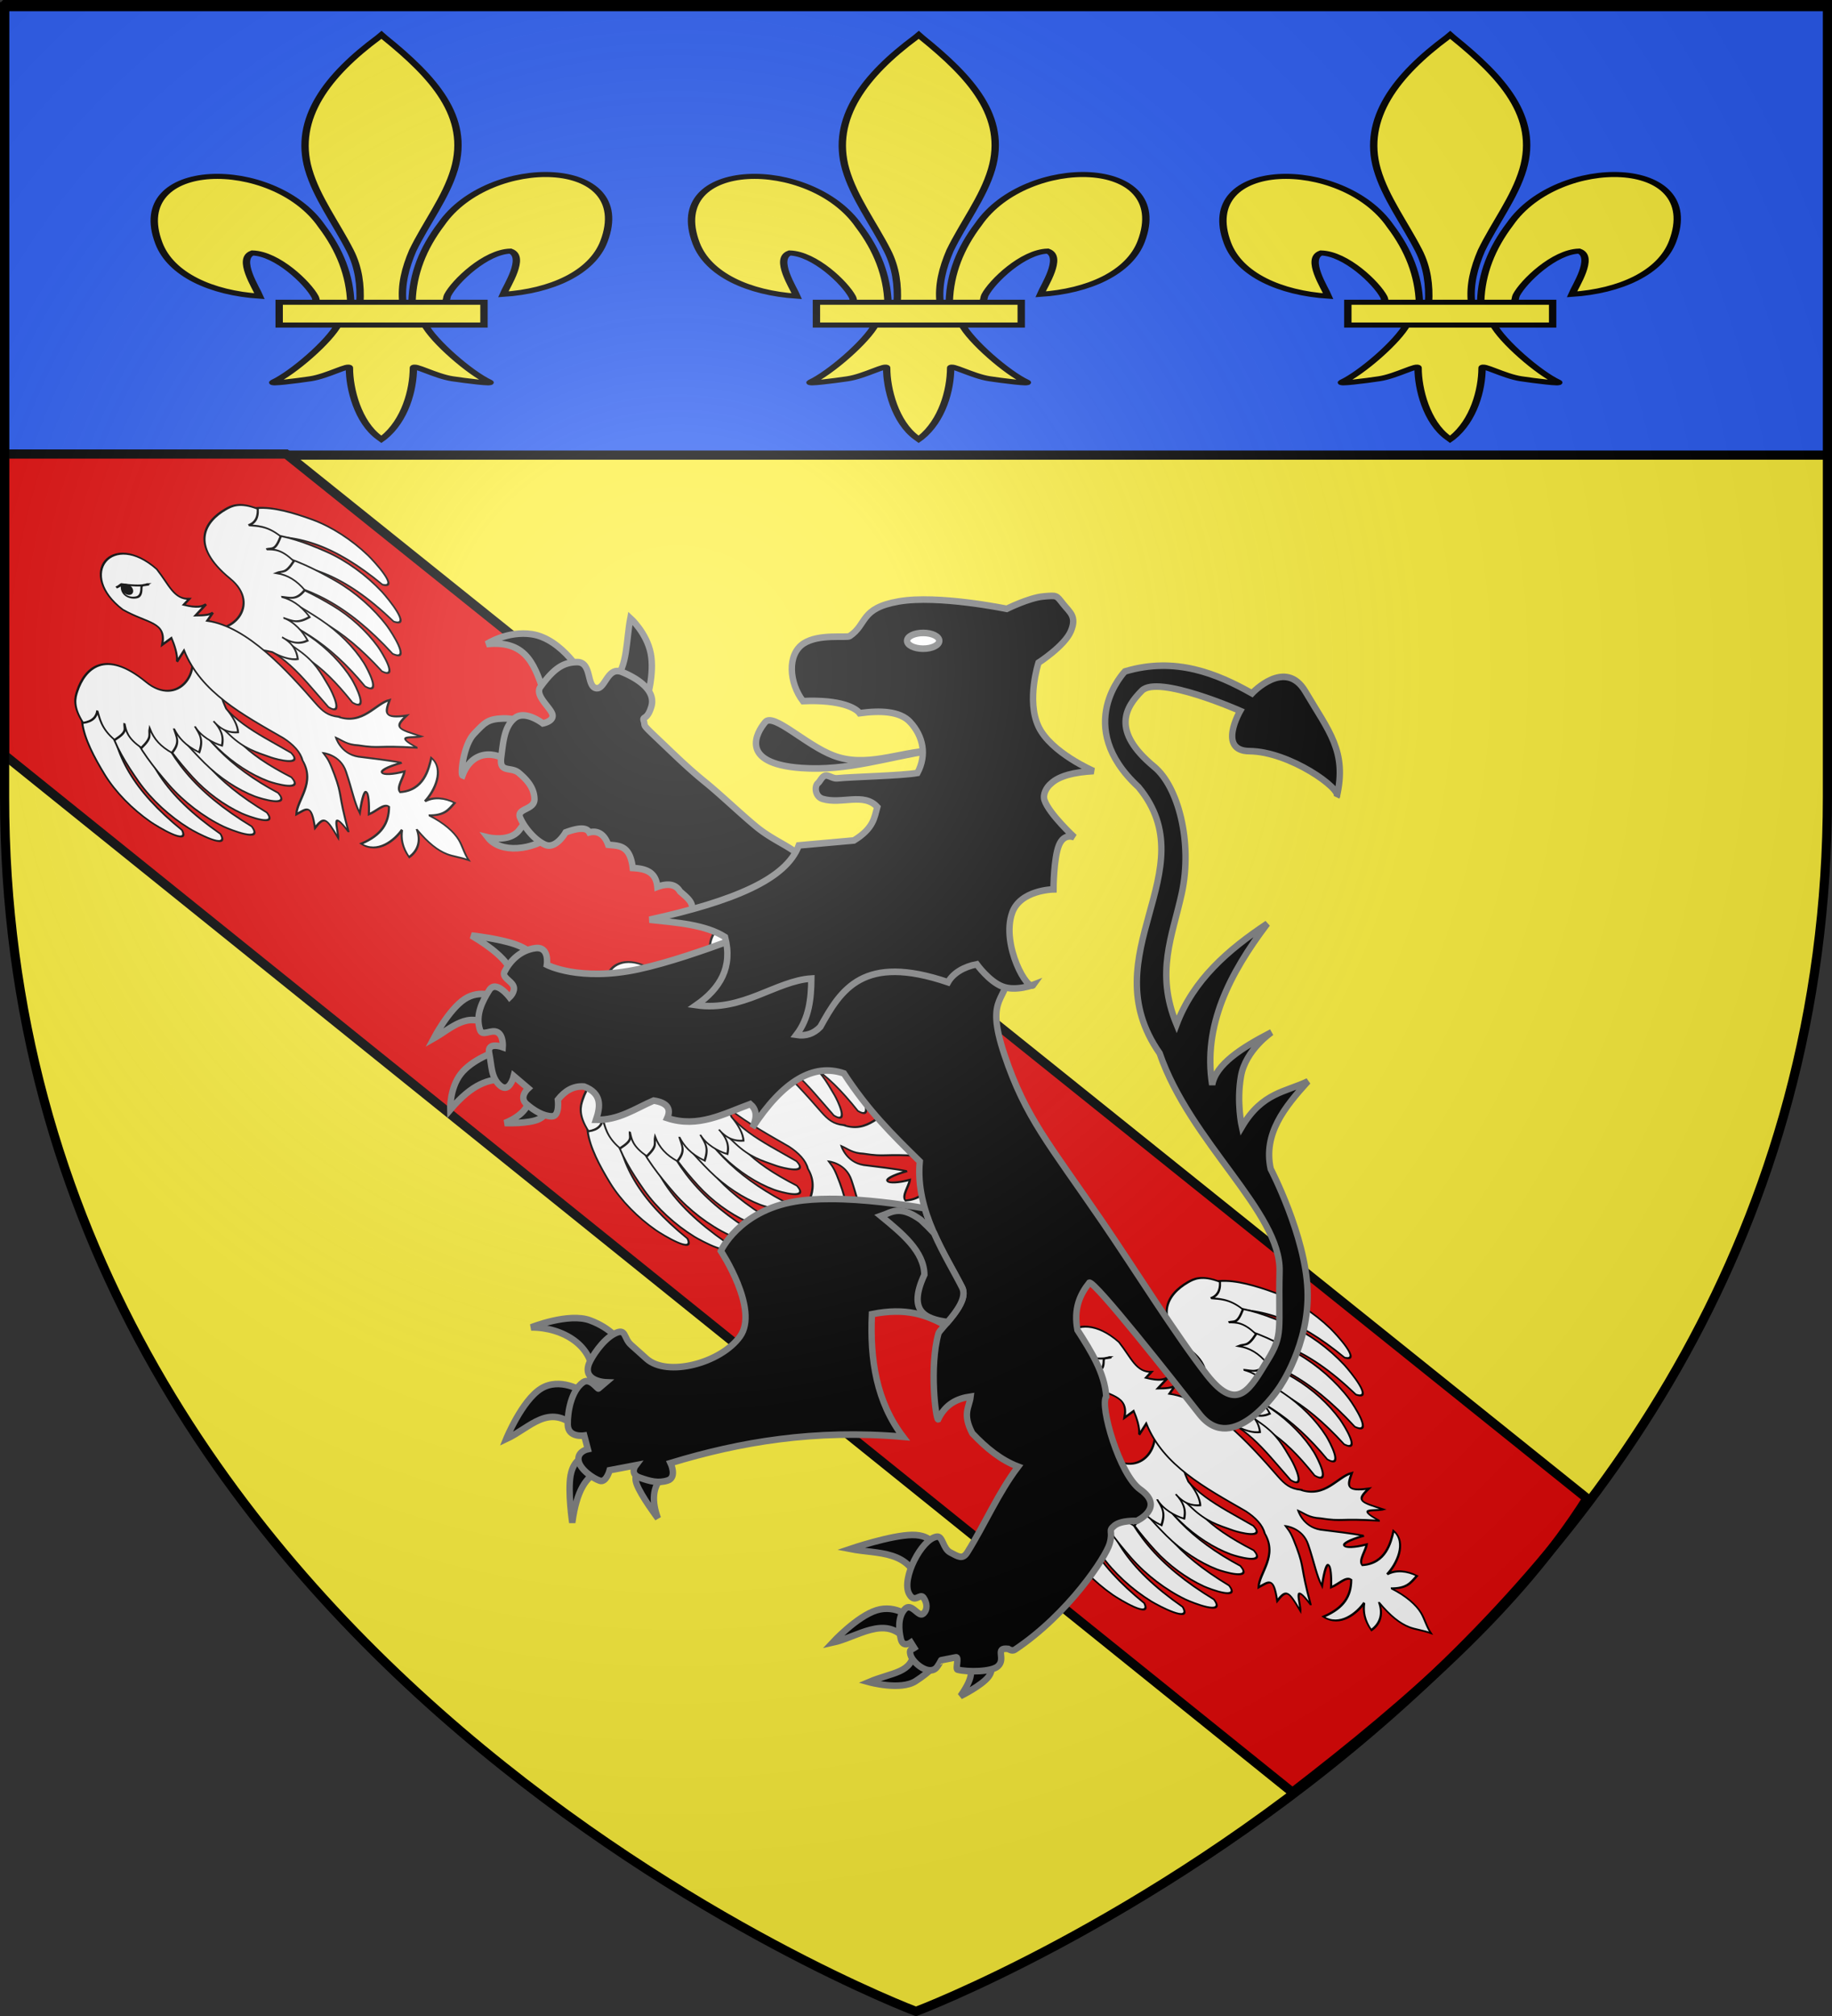
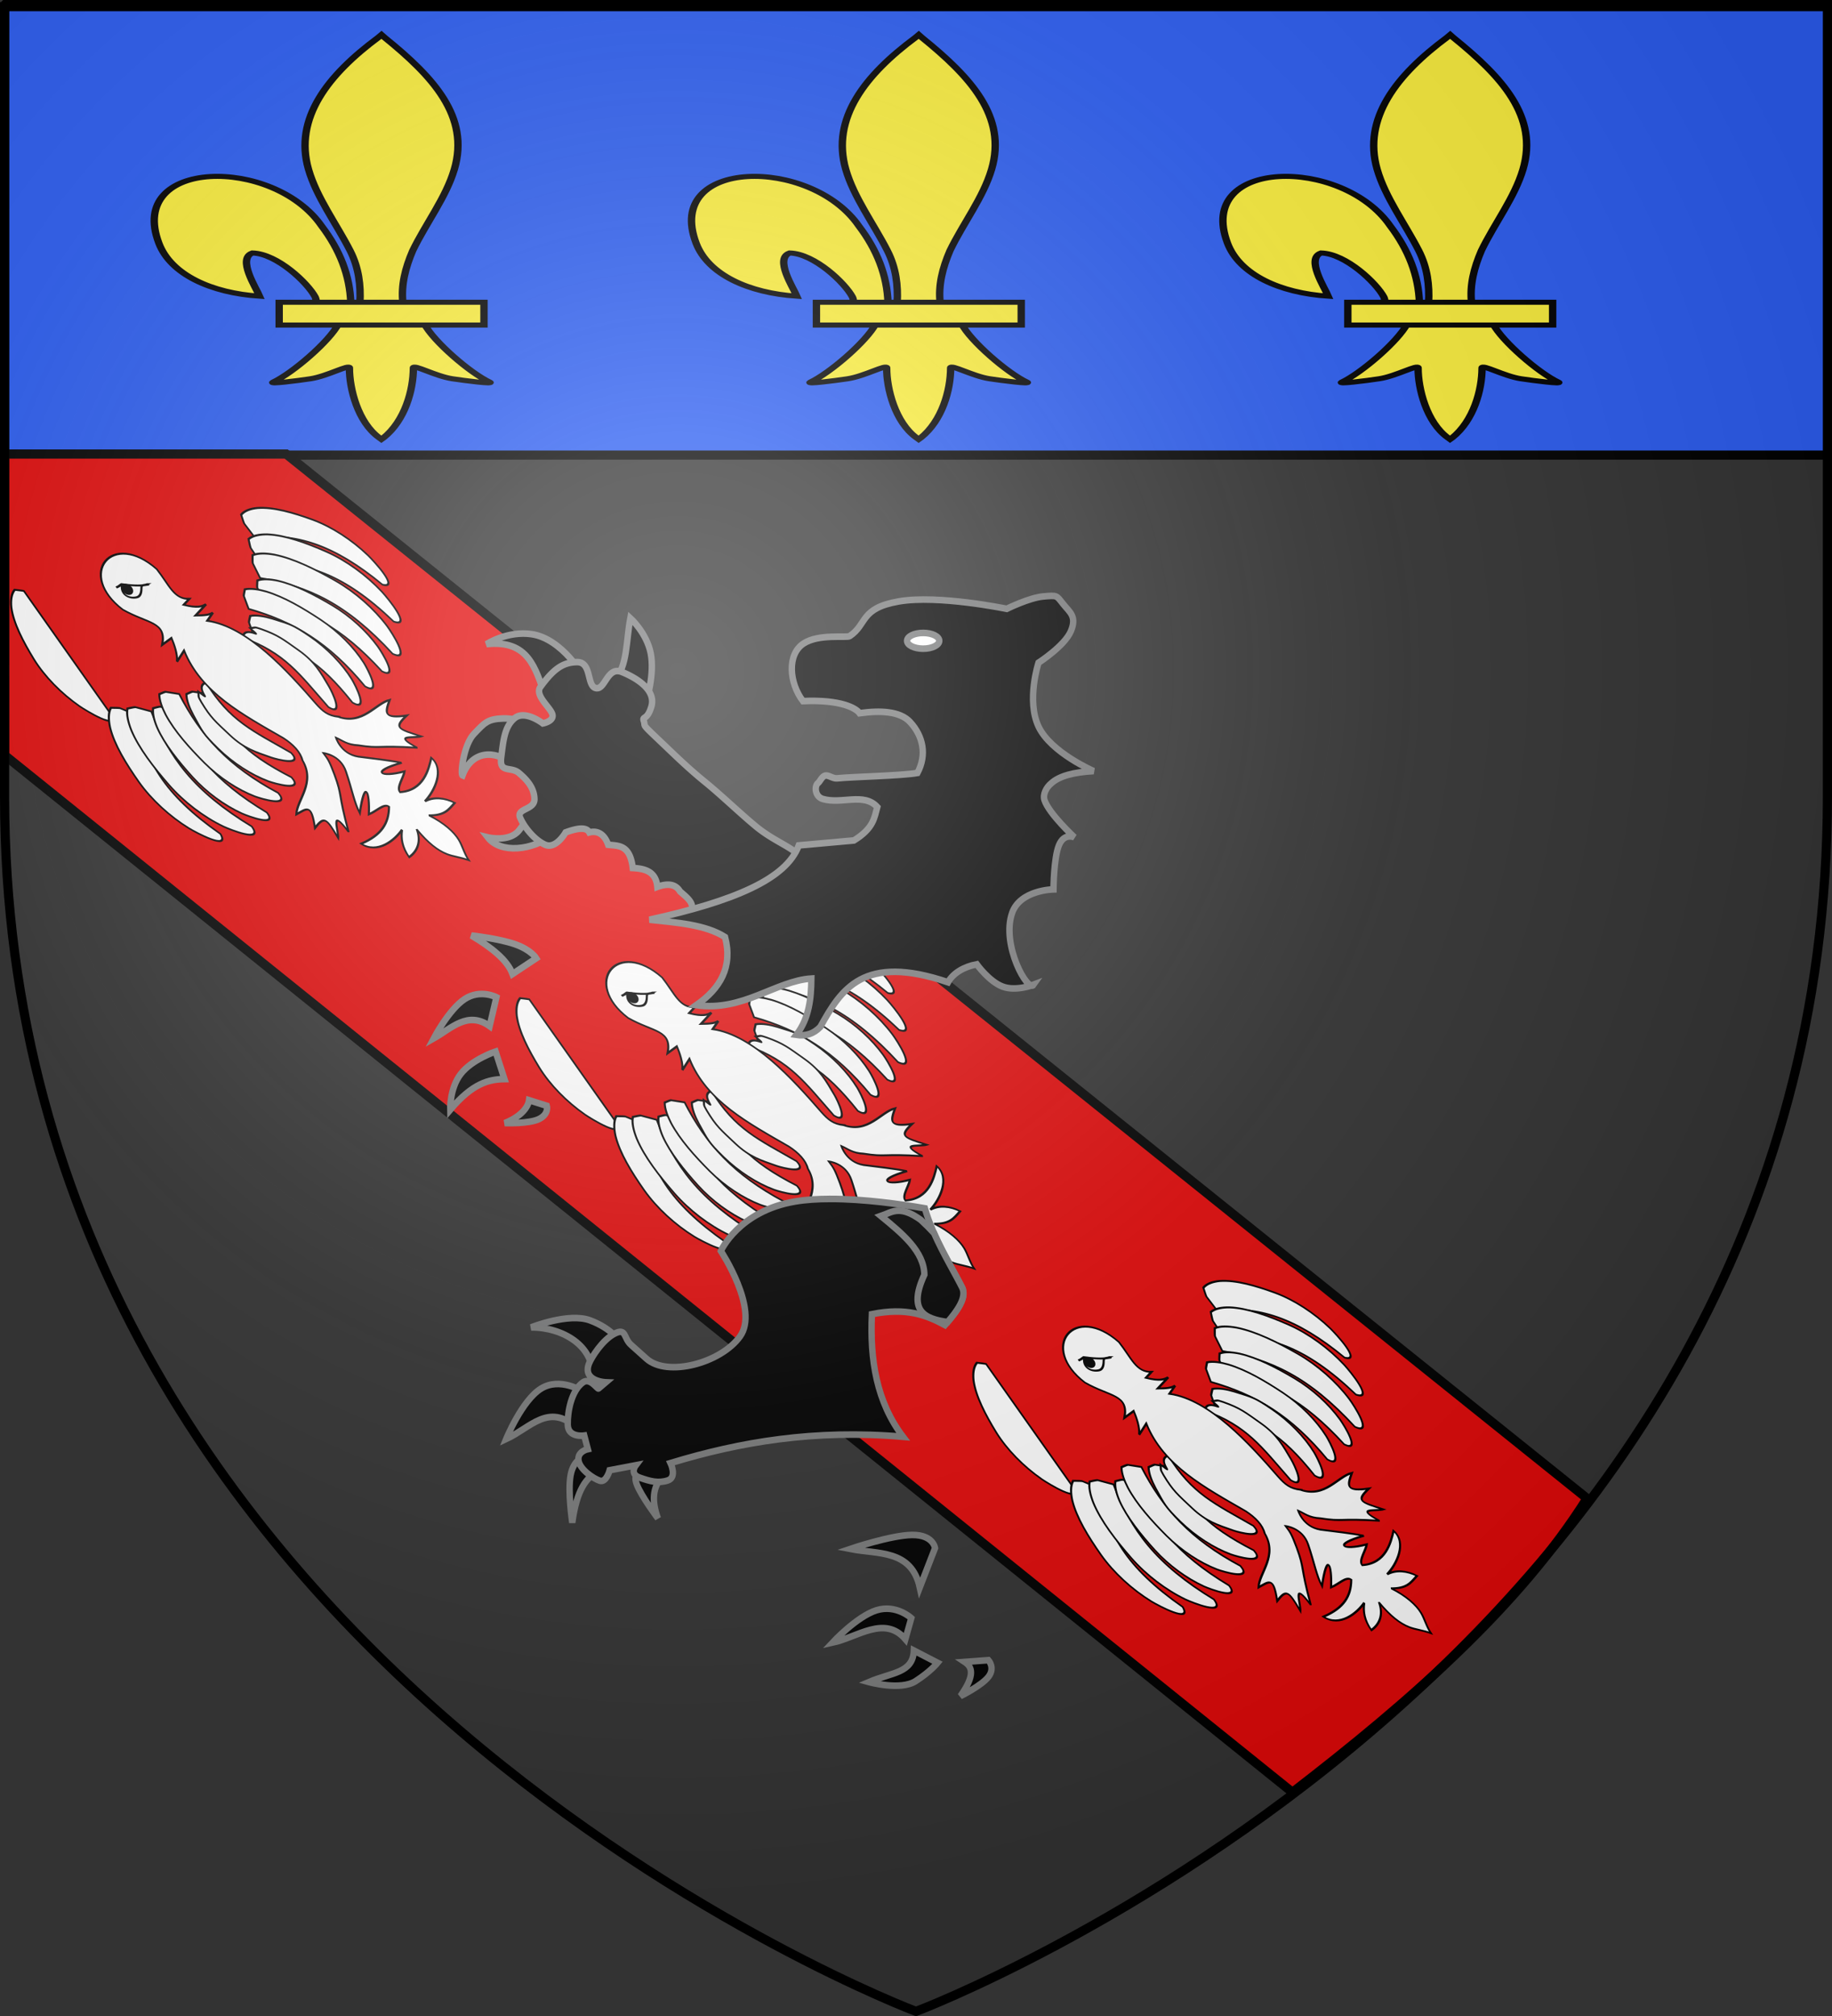
<svg xmlns="http://www.w3.org/2000/svg" xmlns:xlink="http://www.w3.org/1999/xlink" width="600" height="660" version="1.0">
  <rect width="100%" height="100%" fill="#333333" stroke="none" />
  <desc>Flag of Canton of Valais (Wallis)</desc>
  <defs>
    <radialGradient xlink:href="#b" id="h" cx="221.445" cy="226.331" r="300" fx="221.445" fy="226.331" gradientTransform="matrix(1.353 0 0 1.349 -77.63 -85.747)" gradientUnits="userSpaceOnUse" />
    <linearGradient id="b">
      <stop offset="0" style="stop-color:white;stop-opacity:.314" />
      <stop offset=".19" style="stop-color:white;stop-opacity:.251" />
      <stop offset=".6" style="stop-color:#6b6b6b;stop-opacity:.125" />
      <stop offset="1" style="stop-color:black;stop-opacity:.125" />
    </linearGradient>
  </defs>
  <g style="display:inline">
-     <path d="M300 658.5s298.5-112.32 298.5-397.772V2.176H1.5v258.552C1.5 546.18 300 658.5 300 658.5" style="fill:#fcef3c;fill-opacity:1;fill-rule:evenodd;stroke:none;stroke-width:1px;stroke-linecap:butt;stroke-linejoin:miter;stroke-opacity:1" />
    <path d="M1.5 1.01h597.98v147.98H1.5z" style="opacity:1;fill:#2b5df2;fill-opacity:1;fill-rule:nonzero;stroke:#000;stroke-width:3;stroke-linecap:round;stroke-linejoin:bevel;stroke-miterlimit:4;stroke-dasharray:none;stroke-dashoffset:0;stroke-opacity:1" />
    <g style="opacity:1;display:inline">
      <path d="M598.5 100.781 176.717 440.32c-39.105-30.092-74.445-61.26-96.494-96.225L506.28 2.188H598.5z" style="fill:#e20909;fill-opacity:1;fill-rule:evenodd;stroke:#000;stroke-width:3;stroke-linecap:butt;stroke-linejoin:miter;stroke-miterlimit:4;stroke-dasharray:none;stroke-opacity:1" transform="matrix(-1 0 0 1 600 146.45)" />
      <path d="M0 0h600v660H0z" style="fill:none;fill-opacity:1;fill-rule:nonzero;stroke:none;stroke-width:7.56;stroke-linecap:round;stroke-linejoin:round;stroke-miterlimit:4;stroke-dasharray:none;stroke-opacity:1" transform="matrix(-1 0 0 1 600 146.45)" />
    </g>
    <g id="d">
      <g style="fill:#fff">
        <g style="fill:#fff">
          <g style="fill:#fff">
-             <path d="M91.85 190.43C37.3 225.095 8.244 270.896 8.841 349.467c-13.964 20.468-23.847-26.481-25.184-36.935-3.258-27.749 1.55-57.16 13.999-81.208 12.712-24.222 27.886-47.94 48.338-62.348 8.902-5.966 19.082-10.391 28.97-10.36 2.983 3.325 6.341 6.289 9.099 9.83z" style="fill:#fff;fill-opacity:1;fill-rule:evenodd;stroke:#000;stroke-width:2.952;stroke-linecap:butt;stroke-linejoin:miter;stroke-miterlimit:4;stroke-dasharray:none;stroke-opacity:1" transform="matrix(.111 -.136 .204 .167 -12.644 214.635)" />
+             <path d="M91.85 190.43c-13.964 20.468-23.847-26.481-25.184-36.935-3.258-27.749 1.55-57.16 13.999-81.208 12.712-24.222 27.886-47.94 48.338-62.348 8.902-5.966 19.082-10.391 28.97-10.36 2.983 3.325 6.341 6.289 9.099 9.83z" style="fill:#fff;fill-opacity:1;fill-rule:evenodd;stroke:#000;stroke-width:2.952;stroke-linecap:butt;stroke-linejoin:miter;stroke-miterlimit:4;stroke-dasharray:none;stroke-opacity:1" transform="matrix(.111 -.136 .204 .167 -12.644 214.635)" />
            <path d="M121.33 215.249c-54.95 43.703-82.61 87.966-72.525 174.118-12.717 22.843-26.766-24.002-29.003-34.547-5.64-28.03-3.1-58.834 7.76-85.147 11.118-26.529 24.815-52.865 44.72-70.353 8.69-7.3 18.822-13.187 29.021-14.464 3.35 3.014 7.056 5.61 10.19 8.877z" style="fill:#fff;fill-opacity:1;fill-rule:evenodd;stroke:#000;stroke-width:2.952;stroke-linecap:butt;stroke-linejoin:miter;stroke-miterlimit:4;stroke-dasharray:none;stroke-opacity:1" transform="matrix(.111 -.136 .204 .167 -12.644 214.635)" />
            <path d="M143.87 226.634C98.562 279.91 78.745 329.944 96.56 413.55c-9.372 25.245-29.826-17.461-33.516-27.284-9.504-26.178-11.308-56.921-4.257-85.146 7.275-28.494 17.127-57.382 34.357-79.006 7.569-9.112 16.763-17.167 26.667-20.722 3.734 2.196 7.762 3.9 11.319 6.393z" style="fill:#fff;fill-opacity:1;fill-rule:evenodd;stroke:#000;stroke-width:2.952;stroke-linecap:butt;stroke-linejoin:miter;stroke-miterlimit:4;stroke-dasharray:none;stroke-opacity:1" transform="matrix(.111 -.136 .204 .167 -12.644 214.635)" />
            <path d="M172.852 247.633c-37.942 49.848-55.007 92.97-38.34 169.548-7.861 23.008-27.22-14.595-30.76-23.28-9.137-23.16-11.452-50.7-5.746-76.299 5.901-25.848 14.112-52.144 29.121-72.186 6.603-8.457 14.69-16.023 23.518-19.575 3.408 1.836 7.069 3.22 10.324 5.329z" style="fill:#fff;fill-opacity:1;fill-rule:evenodd;stroke:#000;stroke-width:2.952;stroke-linecap:butt;stroke-linejoin:miter;stroke-miterlimit:4;stroke-dasharray:none;stroke-opacity:1" transform="matrix(.111 -.136 .204 .167 -12.644 214.635)" />
            <path d="M201.964 239.756c-35.02 53.864-46.218 104.41-25.754 172.948-6.148 23.786-28.243-11.257-32.418-19.462-10.829-21.914-15.171-48.989-11.365-75.092 3.982-26.373 10.237-53.466 23.738-75.157 5.965-9.183 13.478-17.66 22.027-22.238 3.537 1.418 7.293 2.357 10.697 4.064z" style="fill:#fff;fill-opacity:1;fill-rule:evenodd;stroke:#000;stroke-width:2.952;stroke-linecap:butt;stroke-linejoin:miter;stroke-miterlimit:4;stroke-dasharray:none;stroke-opacity:1" transform="matrix(.111 -.136 .204 .167 -12.644 214.635)" />
            <path d="M234.29 265.264c-32.168 54.584-41.038 81.828-19.833 148.037-5.811 23.912-28.412-10.602-32.704-18.706-11.144-21.652-15.873-48.61-12.437-74.783 3.609-26.448 6.009-28.276 19.206-50.262 5.836-9.315 13.231-17.959 21.718-22.73 3.558 1.336 7.328 2.19 10.758 3.817z" style="fill:#fff;fill-opacity:1;fill-rule:evenodd;stroke:#000;stroke-width:2.952;stroke-linecap:butt;stroke-linejoin:miter;stroke-miterlimit:4;stroke-dasharray:none;stroke-opacity:1" transform="matrix(.111 -.136 .204 .167 -12.644 214.635)" />
            <path d="M250.364 256.724c-27.893 53.15-14.364 82.74-.984 137.02-4.722 22.732-26.03-8.01-30.113-15.297-10.613-19.488-19.235-32.873-16.721-57.56 2.664-24.955 2.326-31.848 13.796-53.273 5.082-9.094 4.178-6.174 11.77-11.199.746 26.274.676-9.342 22.252.31z" style="fill:#fff;fill-opacity:1;fill-rule:evenodd;stroke:#000;stroke-width:2.952;stroke-linecap:butt;stroke-linejoin:miter;stroke-miterlimit:4;stroke-dasharray:none;stroke-opacity:1" transform="matrix(.111 -.136 .204 .167 -12.644 214.635)" />
-             <path d="M281.668 209.961c-17.57 35.806-101.635 38.975-101.562-11.634.098-67.19-54.322-68.99-93.997-59.083-12.095 3.02-27.977 7.349-39.27 30.797 13.745 8.253 24.907 7.968 34.409 4.021-7.585 7.77-21.529 17.544-21.733 39.711 28.438 6.107 25.531.85 35.49-3.717-8.17 6.845-18.22 13.976-15.16 35.704 29.466 2.187 25.61-3.175 37.673-7.38-10.933 12.809-13.1 25.27-8.966 40.642 25.503-.016 27.378-7.625 37.308-17.233-7.37 11.243-11.198 23.95-4.37 43.025 24.225-6.105 25.567-12.605 32.37-24.558-7.302 13.198-3.008 30.166 4.069 41.187 15.68-5.053 22.725-13.6 25.417-27.28-4.032 15.553 2.652 25.21 12.904 32.254 9.759-5.385 16.975-17.798 19.992-29.85 9.805-12.592 13.397-19.492 37.207-19.382 3.366-10.749-15.331-16.772 25.496-10.004-3.334-16.364-9.009-43.575-17.277-57.22z" style="fill:#fff;fill-opacity:1;fill-rule:evenodd;stroke:#000;stroke-width:2.952;stroke-linecap:butt;stroke-linejoin:miter;stroke-miterlimit:4;stroke-dasharray:none;stroke-opacity:1" transform="matrix(.111 -.136 .204 .167 -12.644 214.635)" />
          </g>
          <g style="fill:#fff">
            <path d="M516.995 190.43c54.552 34.665 83.607 80.466 83.01 159.037 13.963 20.468 23.846-26.481 25.183-36.935 3.259-27.749-1.55-57.16-13.998-81.208-12.712-24.222-27.886-47.94-48.338-62.348-8.903-5.966-19.082-10.391-28.97-10.36-2.984 3.325-6.342 6.289-9.099 9.83z" style="fill:#fff;fill-opacity:1;fill-rule:evenodd;stroke:#000;stroke-width:2.952;stroke-linecap:butt;stroke-linejoin:miter;stroke-miterlimit:4;stroke-dasharray:none;stroke-opacity:1" transform="matrix(.111 -.136 .204 .167 -12.644 214.635)" />
            <path d="M487.516 215.249c54.95 43.703 82.61 87.966 72.525 174.118 12.717 22.843 26.765-24.002 29.003-34.547 5.64-28.03 3.1-58.834-7.76-85.147-11.118-26.529-24.816-52.865-44.72-70.353-8.69-7.3-18.823-13.187-29.022-14.464-3.35 3.014-7.055 5.61-10.19 8.877z" style="fill:#fff;fill-opacity:1;fill-rule:evenodd;stroke:#000;stroke-width:2.952;stroke-linecap:butt;stroke-linejoin:miter;stroke-miterlimit:4;stroke-dasharray:none;stroke-opacity:1" transform="matrix(.111 -.136 .204 .167 -12.644 214.635)" />
            <path d="M464.975 226.634c45.309 53.276 65.126 103.31 47.31 186.915 9.373 25.245 29.827-17.461 33.517-27.284 9.504-26.178 11.308-56.921 4.257-85.146-7.275-28.494-17.128-57.382-34.357-79.006-7.57-9.112-16.763-17.167-26.668-20.722-3.734 2.196-7.761 3.9-11.318 6.393z" style="fill:#fff;fill-opacity:1;fill-rule:evenodd;stroke:#000;stroke-width:2.952;stroke-linecap:butt;stroke-linejoin:miter;stroke-miterlimit:4;stroke-dasharray:none;stroke-opacity:1" transform="matrix(.111 -.136 .204 .167 -12.644 214.635)" />
            <path d="M435.993 247.633c37.942 49.848 55.008 92.97 38.34 169.548 7.862 23.008 27.22-14.595 30.76-23.28 9.138-23.16 11.453-50.7 5.747-76.299-5.902-25.848-14.113-52.144-29.122-72.186-6.602-8.457-14.69-16.023-23.517-19.575-3.408 1.836-7.07 3.22-10.324 5.329z" style="fill:#fff;fill-opacity:1;fill-rule:evenodd;stroke:#000;stroke-width:2.952;stroke-linecap:butt;stroke-linejoin:miter;stroke-miterlimit:4;stroke-dasharray:none;stroke-opacity:1" transform="matrix(.111 -.136 .204 .167 -12.644 214.635)" />
            <path d="M406.881 239.756c35.02 53.864 46.219 104.41 25.755 172.948 6.148 23.786 28.243-11.257 32.417-19.462 10.83-21.914 15.172-48.989 11.366-75.092-3.982-26.373-10.237-53.466-23.738-75.157-5.965-9.183-13.479-17.66-22.028-22.238-3.536 1.418-7.292 2.357-10.697 4.064z" style="fill:#fff;fill-opacity:1;fill-rule:evenodd;stroke:#000;stroke-width:2.952;stroke-linecap:butt;stroke-linejoin:miter;stroke-miterlimit:4;stroke-dasharray:none;stroke-opacity:1" transform="matrix(.111 -.136 .204 .167 -12.644 214.635)" />
            <path d="M374.556 265.264c32.167 54.584 41.038 81.828 19.832 148.037 5.812 23.912 28.412-10.602 32.704-18.706 11.144-21.652 15.873-48.61 12.437-74.783-3.608-26.448-6.008-28.276-19.205-50.262-5.837-9.315-13.232-17.959-21.718-22.73-3.558 1.336-7.329 2.19-10.758 3.817z" style="fill:#fff;fill-opacity:1;fill-rule:evenodd;stroke:#000;stroke-width:2.952;stroke-linecap:butt;stroke-linejoin:miter;stroke-miterlimit:4;stroke-dasharray:none;stroke-opacity:1" transform="matrix(.111 -.136 .204 .167 -12.644 214.635)" />
            <path d="M358.481 256.724c27.894 53.15 14.365 82.74.985 137.02 4.722 22.732 26.03-8.01 30.112-15.297 10.614-19.488 19.236-32.873 16.722-57.56-2.665-24.955-2.327-31.848-13.796-53.273-5.082-9.094-4.178-6.174-11.77-11.199-.746 26.274-.676-9.342-22.253.31z" style="fill:#fff;fill-opacity:1;fill-rule:evenodd;stroke:#000;stroke-width:2.952;stroke-linecap:butt;stroke-linejoin:miter;stroke-miterlimit:4;stroke-dasharray:none;stroke-opacity:1" transform="matrix(.111 -.136 .204 .167 -12.644 214.635)" />
-             <path d="M327.177 209.961c17.571 35.806 101.636 38.975 101.562-11.634-.097-67.19 54.323-68.99 93.998-59.083 12.095 3.02 27.977 7.349 39.27 30.797-13.745 8.253-24.907 7.968-34.41 4.021 7.586 7.77 21.53 17.544 21.733 39.711-28.437 6.107-25.53.85-35.49-3.717 8.17 6.845 18.22 13.976 15.16 35.704-29.465 2.187-25.609-3.175-37.672-7.38 10.932 12.809 13.1 25.27 8.966 40.642-25.504-.016-27.378-7.625-37.308-17.233 7.37 11.243 11.198 23.95 4.37 43.025-24.225-6.105-25.568-12.605-32.37-24.558 7.302 13.198 3.008 30.166-4.07 41.187-15.679-5.053-22.725-13.6-25.416-27.28 4.032 15.553-2.653 25.21-12.904 32.254-9.76-5.385-16.976-17.798-19.993-29.85-9.805-12.592-13.396-19.492-37.206-19.382-3.367-10.749 15.33-16.772-25.496-10.004 3.334-16.364 9.008-43.575 17.276-57.22z" style="fill:#fff;fill-opacity:1;fill-rule:evenodd;stroke:#000;stroke-width:2.952;stroke-linecap:butt;stroke-linejoin:miter;stroke-miterlimit:4;stroke-dasharray:none;stroke-opacity:1" transform="matrix(.111 -.136 .204 .167 -12.644 214.635)" />
          </g>
        </g>
        <path d="M356.705 410.249c16.877 30.842 63.128 25.738 85.413 36.72-23.841 5.646-35.116 8.626-2.47 28.576-33.167-2.716-29.717 1.91-12.862 30.245-11.606-5.155-31.622-30.086-20.99 5.303-44.917-41.715-43.72-33.244-66.042-58.52-12.805-11.555-11.605-18.588-15.427-27.651 0 0-17.665 16.884-1.561 35.896 14.355 15.401 31.597 32.965 42.851 46.977-49.094-22.984-48.338-9.465-9.1 9.586-10.098 4.01-32.901 4.69-35.292 11.898 30.402 21.499 66.696 9.836 86.724 3.188-.976 22.921-45.764 29.393-70.406 28.031 16.917 4.693 28.21 15.811 33.08 29.864-17.798-.468-30.123.369-48.665-14.97 6.928 20.503 5.73 37.324-.12 48.168-4.443 8.235-13.494 16.154-17.489 25.42-5.454-10.312-12.963-17.779-16.642-25.24-6.083-12.337-6.514-27.371-.233-49.207-11.68 13.817-30.164 18.2-49.158 14.594 6.15-14.73 17.956-23.184 31.133-28.33-23.153 1.25-64.107-3.953-68.553-28.33 36.87 12.938 62.775 10.437 86.578-2.33-.81-7.677-21.646-8.457-34.998-13.357 35.766-17.826 45.574-31.536-9.024-9.7 8.966-13.841 24.93-25.906 44.022-46.262 17.344-18.55-.333-35.896-.333-35.896-3.748 10.65-5.825 13.403-18.34 27.978-22.021 24.877-21.03 16.659-65.751 58.193 14.664-38.835-10.842-9.809-20.99-5.303 15.178-27.496 15.205-30.412-12.862-30.245 31.507-22.958 18.467-22.768-2.47-28.577 22.285-10.98 68.536-5.877 85.412-36.72 9.608-8.513 11.731-21.266 9.466-35.266-14.216-57.56-31.84-115.299 8.887-164.595l-24.632 1.868c11.795-5.02 22.305-16.899 27.864-23.844l-20.72-3.626c38.894-14.323 13.369-29.465 4.083-65.599-3.92-72.916 102.72-73.228 98.507.953-8.224 24.843-23.322 40.083-4.47 54.61l-15.173-.623c10.805 15.227 18.897 18.906 27.251 21.024l-28.578-1.245c9.409 7.496 17.155 13.066 24.666 14.43l-18.508.953c39.054 43.092 22.467 116.296 8.824 169.567-3.074 12.647-3.082 20.81 7.098 31.394z" style="fill:#fff;fill-opacity:1;fill-rule:evenodd;stroke:#000;stroke-width:2.952;stroke-linecap:butt;stroke-linejoin:miter;stroke-miterlimit:4;stroke-dasharray:none;stroke-opacity:1" transform="matrix(.111 -.136 .204 .167 -12.644 214.635)" />
      </g>
      <g style="fill:#fff;fill-opacity:1;stroke:#000;stroke-width:3.559;stroke-miterlimit:4;stroke-dasharray:none;stroke-opacity:1">
        <path d="M1983.598 123.094c6.517 2.107 9.034 2.213 15.55 4.32 16.742 17.043 27.173 23.595 36.933 28.595 1.307 1-1.387-2.001-.081-1.002-5.09-1.203-9.428-6.395-13.976-4.124-8.101 4.046-17.504 8.195-25.97 4.092-13.633-6.607-20.154-20.568 1.095-27.756 5.048-1.708-7.034-1.417-13.55-4.125z" style="fill:#fff;fill-opacity:1;fill-rule:evenodd;stroke:#000;stroke-width:3.559;stroke-linecap:butt;stroke-linejoin:miter;stroke-miterlimit:4;stroke-dasharray:none;stroke-opacity:1" transform="matrix(.089 -.108 .175 .143 -160.023 388.966)" />
        <path d="M1828.77 89.513a12.186 9.93 0 1 1 .428.15" style="opacity:1;fill:#000;fill-opacity:1;fill-rule:evenodd;stroke:#000;stroke-width:4.626;stroke-linecap:round;stroke-linejoin:round;stroke-miterlimit:4;stroke-dasharray:none;stroke-dashoffset:0;stroke-opacity:1" transform="matrix(.068 -.083 .135 .11 -93.868 336.32)" />
      </g>
    </g>
    <use xlink:href="#d" id="e" width="600" height="660" x="0" y="0" transform="translate(165.526 133.694)" />
    <use xlink:href="#e" width="600" height="660" transform="translate(149.61 119.37)" />
    <g id="f" style="stroke:#000;stroke-width:11.44;stroke-miterlimit:4;stroke-dasharray:none;stroke-opacity:1">
-       <path d="M407.03 608.7c1.424-61.957 16.75-119.54 45.289-174.11 74.714-157.185 302.92-153.431 252.615 38.812-18.537 70.84-81.509 112.474-156.319 119.615 5.4-18.665 35.1-84.652 11.125-97.562-38.339 1.449-85.945 67.706-97.393 99.301-1.653 4.536-1.19 9.778-3.036 14.24" style="opacity:1;fill:#fcef3c;fill-opacity:1;fill-rule:evenodd;stroke:#000;stroke-width:11.44;stroke-linecap:butt;stroke-linejoin:miter;stroke-miterlimit:4;stroke-dasharray:none;stroke-opacity:1;display:inline" transform="matrix(.211 0 0 .145 225.022 10.373)" />
      <g style="opacity:1;stroke:#000;stroke-width:11.44;stroke-miterlimit:4;stroke-dasharray:none;stroke-opacity:1;display:inline">
        <g style="fill:#fcef3c;fill-opacity:1;stroke:#000;stroke-width:11.44;stroke-miterlimit:4;stroke-dasharray:none;stroke-opacity:1">
          <path d="M350.523 657.372c-1.425-61.956-16.751-119.54-45.29-174.108-74.714-157.186-302.92-153.432-252.615 38.81 18.537 70.84 81.509 112.475 156.319 119.616-5.4-18.665-35.1-84.652-11.124-97.562 38.338 1.449 85.944 67.705 97.392 99.301 1.653 4.536 1.19 9.778 3.036 14.24" style="fill:#fcef3c;fill-opacity:1;fill-rule:evenodd;stroke:#000;stroke-width:11.44;stroke-linecap:butt;stroke-linejoin:miter;stroke-miterlimit:4;stroke-dasharray:none;stroke-opacity:1" transform="matrix(.211 0 0 .145 216.886 3.921)" />
          <path d="M393.626 57.12c-78.714 84.85-131.565 182.962-108.781 298.031 12.57 63.484 43.041 122.28 64.53 183.438 13.437 38.37 16.873 78.452 15.282 118.781h66.781c-3.196-40.626 3.807-79.998 15.282-118.781 20.474-61.538 51.625-119.906 64.53-183.438 24.129-118.779-32.506-208.36-108.437-297.656l-4.64-5.918z" style="fill:#fcef3c;fill-opacity:1;fill-rule:nonzero;stroke:#000;stroke-width:11.44;stroke-linecap:butt;stroke-linejoin:miter;stroke-miterlimit:4;stroke-dasharray:none;stroke-opacity:1" transform="matrix(.211 0 0 .145 216.886 3.921)" />
          <path d="M331.345 704.401c-13.962 39.13-70.889 110.792-101.125 131.22-7.843 5.297 37.486-3.052 57.78-7.5 26.62-5.835 61.218-34.198 60.407-24.188-.075 45.838 12.811 122.324 46.406 157.468l3.182 3.388 3.287-3.388c33.578-39.17 46.238-108.042 46.406-157.468-.81-10.01 33.788 18.353 60.407 24.187 20.295 4.449 65.623 12.798 57.78 7.5-30.236-20.427-87.131-92.089-101.093-131.219z" style="fill:#fcef3c;fill-opacity:1;fill-rule:evenodd;stroke:#000;stroke-width:11.44;stroke-linecap:butt;stroke-linejoin:miter;stroke-miterlimit:4;stroke-dasharray:none;stroke-opacity:1" transform="matrix(.211 0 0 .145 216.886 3.921)" />
          <path d="M239.352 655.379H557.24v51.503H239.352z" style="fill:#fcef3c;fill-opacity:1;stroke:#000;stroke-width:11.44;stroke-miterlimit:4;stroke-dasharray:none;stroke-opacity:1" transform="matrix(.211 0 0 .145 216.886 3.921)" />
        </g>
      </g>
    </g>
    <use xlink:href="#f" id="g" width="600" height="660" x="0" y="0" style="stroke:#000;stroke-width:2;stroke-miterlimit:4;stroke-dasharray:none;stroke-opacity:1" transform="translate(-175.957)" />
    <use xlink:href="#g" width="600" height="660" style="stroke:#000;stroke-width:2;stroke-miterlimit:4;stroke-dasharray:none;stroke-opacity:1" transform="translate(350)" />
  </g>
  <path d="M68.795 141.53c-10.94 8.272-27.314 9.7-33.79 1.54 0 0 10.999 2.583 15.973-3.389 6.75-8.104 6.996-11.932 7.987-10.167zM47.906 106.715c-9.58-7.505-21.132-6.647-25.803 5.546-1.237-.466.523-15.272 5.837-20.643 5.464-5.523 6.911-7.471 15.051-7.702s18.431 4.621 18.431 4.621zM64.494 72.824C59.47 59.04 56.002 44.605 34.39 46.944c0 0 10.787-6.829 23.346-4.93 15.519 2.347 26.933 21.25 26.11 21.567zM100.127 64.505c6.546-6.271 5.848-19.808 7.986-30.501 0 0 8.371 7.317 10.445 17.561s-2.15 23.416-2.15 23.416z" style="fill:#000;fill-opacity:1;fill-rule:evenodd;stroke:#7a7b7c;stroke-width:3.284;stroke-linecap:butt;stroke-linejoin:miter;stroke-miterlimit:4;stroke-dasharray:none;stroke-opacity:1;display:inline" transform="matrix(.639 0 0 .658 137.364 179.992)" />
  <path d="m148.968 186.204-10.751-5.314c3.899-4.166-.552-7.493-4.608-10.86-2.408-4.002-6.816-4.041-11.673-2.312-.7-7.643-6.228-9.06-12.594-9.397-1.418-11.657-7.226-10.99-12.594-11.553-2.164-5.954-6.08-7.077-9.676-6.162-1.184-2.152-4.418-2.762-12.134 0 0 0-4.915 8.472-10.444 6.162-5.53-2.311-10.905-8.935-12.902-13.557s7.526-3.697 7.373-9.243c-.154-5.545-3.84-9.55-7.987-12.94s-10.137.308-9.062-7.702 1.575-15.328 6.912-19.564 14.437 2.618 14.437 2.618 5.952-1.078 4.858-4.583-9.235-9.435-6.086-13.594c6.297-8.32 11.058-12.247 18.737-12.324 7.68-.077 4.839 11.938 9.677 12.94s5.72-11.015 13.362-8.01c7.641 3.003 17.6 9.009 15.052 17.253-2.165 7.004-4.728 4.57-3.886 7.069 1.176 3.49-2.097.405 10.336 11.879 5.283 4.875 12.57 11.809 20.91 18.374 8.338 6.566 17.908 15.562 26.142 22.174 8.233 6.613 16.053 9.3 21.508 13.723a4340 4340 0 0 1 8.85 7.194z" style="fill:#000;fill-opacity:1;fill-rule:evenodd;stroke:#7a7b7c;stroke-width:3.284;stroke-linecap:butt;stroke-linejoin:miter;stroke-miterlimit:4;stroke-dasharray:none;stroke-opacity:1;display:inline" transform="matrix(.639 0 0 .658 137.364 179.992)" />
  <path d="M88.77 412.373c1.19-16.25-15.396-25.574-31.495-25.49 0 0 19.223-7.461 30.192-3.485 10.969 3.975 14.987 10.239 14.987 10.239zM80.516 436.773c-14.286-12.527-23.703.116-36.057 5.664 0 0 8.037-19.117 17.811-25.053 9.775-5.937 21.287 1.307 21.287 1.307zM91.376 458.777c-5.771 2.696-10.713 8.721-13.032 25.271 0 0-2.39-15.359-.869-23.528 1.52-8.17 6.95-9.15 6.95-9.15zM124.392 461.391c-4.915 5.025-5.364 11.969-2.172 20.479 0 0-8.688-11.22-10.86-16.993-2.172-5.774 2.172-6.1 2.172-6.1z" style="fill:#000;fill-opacity:1;fill-rule:evenodd;stroke:#7a7b7c;stroke-width:3.284;stroke-linecap:butt;stroke-linejoin:miter;stroke-miterlimit:4;stroke-dasharray:none;stroke-opacity:1;display:inline" transform="matrix(.639 0 0 .658 137.364 179.992)" />
  <path d="M210.573 322.977c-6.393.001-12.552.374-17.995 1.27-29.029 4.775-38.076 24.636-38.076 24.636s19.801 29.111 9.818 42.513c-9.983 13.403-37.337 20.277-47.928 11.083l-7.971-6.93c-3.897-3.383-2.307-8.606-8.45-5.525-6.144 3.08-11.822 11.758-13.069 14.926-3.468 8.81 8.621 9.264 8.621 9.264l-3.695 3.054c-.349.788-4.244-5.61-7.97-3.054-5.92 4.06-7.988 14.479-7.835 21.103s8.45 5.387 8.45 5.387l1.848 6.76s-5.404 1.09-4.79 5.558c.615 4.467 7.573 9.078 10.913 10.157 3.34 1.078 5.063-5.216 5.063-5.216l13.377-2.47s-3.392 4.293 1.984 6.141c5.375 1.849 9.56 2.948 14.437 1.407s1.402-8.647 1.402-8.647c35.532-10.503 73.87-16.885 119.189-13.073-13.607-17.334-17.063-38.351-15.976-61.008 17.764-3.481 28.06.514 37.46 5.422 4.533-5.036 11.69-13.098 8.792-18.666-5.613-10.787-14.578-24.24-19.123-39.426-11.898-1.999-31.08-4.67-48.476-4.666z" style="fill:#000;fill-opacity:1;fill-rule:evenodd;stroke:#7a7b7c;stroke-width:3.284;stroke-linecap:butt;stroke-linejoin:miter;stroke-miterlimit:4;stroke-dasharray:none;stroke-opacity:1;display:inline" transform="matrix(.639 0 0 .658 137.364 179.992)" />
  <path d="M47.718 211.072c-2.68-7.061-10.9-13.267-21.07-19.172 0 0 14.065 1.525 22.373 4.357s10.86 6.972 10.86 6.972zM35.988 236.997c-11.185-7.768-19.603 1.122-28.671 6.1 0 0 7.83-14.435 15.867-19.555s16.28-.924 16.28-.924zM43.59 263.358c-7.884.075-16.277 1.989-27.802 15.25 0 0-.38-10.62 5.43-17.865s17.811-11.11 17.811-11.11zM56.186 273.841c-.615 4.285-5.375 8.723-12.446 11.39 0 0 12.557.464 17.662-2.048s3.91-6.536 3.91-6.536zM279.479 553.327c3.832 2.466 5.475 6.469-2.172 16.993 0 0 10.752-5.12 14.336-9.585 3.583-4.467 0-8.28 0-8.28zM253.414 547.663c-.484 11.304-11.112 10.767-23.024 15.686 0 0 16.182 4.357 23.893-.436 7.71-4.793 11.295-9.15 11.295-9.15zM249.07 541.999c-10.655-12.048-24.61-.927-37.36 1.743 0 0 12.49-13.072 22.59-16.122s17.81 3.922 17.81 3.922zM256.455 516.291c-4.302-19.049-21.541-16.47-35.622-19.171 0 0 20.852-6.863 31.712-6.972s11.73 6.536 11.73 6.536z" style="fill:#000;fill-opacity:1;fill-rule:evenodd;stroke:#7a7b7c;stroke-width:3.284;stroke-linecap:butt;stroke-linejoin:miter;stroke-miterlimit:4;stroke-dasharray:none;stroke-opacity:1;display:inline" transform="matrix(.639 0 0 .658 137.364 179.992)" />
-   <path d="M376.679 108.024c12.106 9.713 19.773 37.4 14.06 62.861-4.809 21.426-13.664 39.374-2.656 65.24 8.624-22.215 26.369-37.111 46.483-50.107-19.316 24.832-33.081 50.724-28.237 80.172 1.79-10.11 14.851-18.335 30.409-26.143 0 0-13.25 8.714-15.64 21.786-2.389 13.071.435 25.271.435 25.271 10.424-17.158 22.393-17.271 33.885-22.657-12.039 12.9-23.004 26.107-19.115 43.572 0 0 17.811 33.114 18.897 60.346 1.086 27.233-14.553 48.583-14.553 48.583s-23.492 34.604-40.835 13.071c-13.637-16.931-53.695-66.36-56.474-65.357-4.86 5.949-8.125 12.964-6.082 23.529 7.056 10.649 13.949 21.328 14.77 33.114-3.514 4.308 6.774 38.924 17.377 46.186 13.139 8.999-1.738 15.686-1.738 15.686s-8.036-.436-11.512 2.396c-3.475 2.832-.452 2.292-2.389 8.933-1.906 6.535-20.955 34.823-48.533 52.725-1.521.988-3.434-.387-3.434-.387-7.382-.831-.875 4.825-5.328 8.666-3.255 2.81-15.487 2.976-20.698 1.647-1.161-.297.994-6.462-.787-6.12l-7.603 1.459c-.058-.01-.5 1.154-1.944 3.164-3.75 5.22-12.754-1.813-13.783-5.975-.678-2.743.371-2.286 1.988-3.326l-1.738-2.697s-4.07 2.766-5.155-1.694c-1.087-4.46-1.59-10.84 1.886-14.762 3.476-3.921 7.118 4.157 9.557 2.157s2.028-5.478.202-8.002c-1.825-2.524-4.63 3.392-7.503-2.094-3.885-7.42 6.43-27.085 14.252-28.247 3.227-.48 3.041 5.882 6.95 7.843 3.91 1.96 6.299 3.712 8.69 0 9.133-14.185 15.832-29.629 26.064-42.7-8.734-3.226-16.357-9.237-23.458-16.558-5.312-9.878-1.528-12.914-.87-18.3-6.956.96-12.963 3.823-16.656 11.329-1.165.389-4.602-26.055.149-42.7.702-2.46 16.193-15.131 12.164-22.876-8.348-16.042-24.14-37.955-21.721-62.743-14.14-13.443-26.445-25.217-38.88-43.79q-23.46-7.842-46.918 27.015c2.859-5.86 1.832-9.381-1.086-11.765-13.628 4.863-26.743 12.041-42.572 6.972 2.122-4.574.191-7.625-6.951-8.714-9.46 3.973-17.95 9.89-29.54 9.585 2.364-6.84 3.003-13.161-6.082-16.557-5.79-.43-9.987 2.335-13.467 6.536 0 0 1.086 8.279-3.041 8.279s-8.906-2.615-13.033-6.1c-4.127-3.486.87-7.843.87-7.843l-7.386-6.1s-2.172 8.714-6.95 4.792c-4.78-3.921-4.345-10.13-5.648-16.121s6.95-3.05 6.95-3.05.49-5.882-2.796-7.462-7.738 2.451-8.933-1.252c-2.389-7.408 1.304-14.161 4.78-19.608 3.474-5.446 10.425 3.486 10.425 3.486s3.204-2.887 1.982-5.583-6-4.33-4.588-7.053c2.823-5.446 8.036-10.675 15.639-11.764 7.602-1.09 6.081 8.278 6.081 8.278s16.725 8.497 46.917 2.18c30.192-6.319 75.589-25.273 75.589-25.273l110.342-5.228s3.475 10.893 3.91 29.193c.434 18.3-12.979 12.8-2.173 44.007 10.807 31.209 22.84 44.191 50.176 83.004 16.866 23.949 37.826 56.643 53.65 76.25 15.824 19.609 22.413 5.995 30.844-7.188 8.43-13.183 5.566-14.983 6.299-44.444.732-29.46-45.812-64.112-61.47-108.493-35.557-49.413 24.786-90.627-10.86-132.458-33.877-30.425-6.951-57.515-6.951-57.515 25.88-7.571 47.336 1.152 65.162 10.893 0 0 17.074-17.863 27.368-.871 11.939 19.706 21.487 29.697 16.074 52.286 2.791-3.734-24.076-22.486-44.745-22.657-16.64-.139-4.779-20.043-4.779-20.043s-42.138-18.083-50.392-10.022-16.118 19.836 6.407 37.907zM262.01 99.937c-21.794 3.118-42.618 10.297-66.35 8.626-32.204-2.266-22.83-17.713-18.431-22.799 4.191-4.847 20.72 11.36 35.018 16.638 16.589 6.122 33.177-1.637 49.763-2.465z" style="fill:#000;fill-opacity:1;fill-rule:evenodd;stroke:#7a7b7c;stroke-width:3.284;stroke-linecap:butt;stroke-linejoin:miter;stroke-miterlimit:4;stroke-dasharray:none;stroke-opacity:1;display:inline" transform="matrix(.639 0 0 .658 137.364 179.992)" />
  <path d="M251.566 85.764c-5.234-5.58-15.517-5.863-25.957-4.467-1.749-2.393-9.402-6.875-29.028-6.008-7.074-8.998-8.261-23.199.307-28.653 7.839-4.99 22.088-2.682 23.653-3.698 9.17-5.948 5.068-13.864 25.189-17.253 20.12-3.39 55.292 3.697 55.292 3.697s11.519-5.546 18.738-6.162 6.604-.616 10.137 3.697c3.532 4.314 7.142 6.24 3.993 13.557s-16.588 15.713-16.588 15.713-6.297 18.717 0 31.734 28.26 22.183 28.26 22.183c-9.936.525-17.6 2.354-21.809 6.162-2.355 1.849-4.391 5.41-3.379 8.319 2.392 6.873 15.359 18.486 15.359 18.486s-5.299-2.465-7.987 4.005-2.764 21.875-2.764 21.875-17.05.22-21.196 11.708c-5.74 15.906 8.148 39.91 11.059 35.739 0 0-9.062 3.466-15.973.924s-13.21-11.091-13.21-11.091c-6.635 1.207-12.185 4.456-14.744 8.935-43.46-14.322-54.82 3.554-65.429 22.183-3.294 3.344-7.355 4.768-12.287 4.005 6.57-8.34 7.582-18.074 7.68-28.037-18.261 1.157-35.19 16.62-58.979 13.248 12.314-8.328 18.783-19.002 14.745-33.89-10.12-6.225-24.637-7.155-38.705-8.627 43.113-9.203 70.109-20.171 76.488-36.972l28.26-2.465c10.179-6.11 10.458-11.317 11.98-16.637-6.908-7.349-18.277-1.225-27.953-4.006-4.08-1.172-4.354-6.468-2.417-7.917.969-.725 2.035-3.361 3.697-3.713 1.663-.352 3.923 1.582 6.05 1.369 7.93-.792 33.1-1.27 41.204-2.679 4.96-9.108 2.876-18.268-3.686-25.264z" style="fill:#000;fill-opacity:1;fill-rule:evenodd;stroke:#7a7b7c;stroke-width:3.284;stroke-linecap:butt;stroke-linejoin:miter;stroke-miterlimit:4;stroke-dasharray:none;stroke-opacity:1;display:inline" transform="matrix(.639 0 0 .658 137.364 179.992)" />
  <path d="M266.446 45.281c.004 2.167-3.693 3.924-8.254 3.924-4.56 0-8.257-1.757-8.254-3.924-.003-2.167 3.694-3.924 8.254-3.924 4.561 0 8.258 1.757 8.254 3.924z" style="fill:#fff;fill-opacity:1;fill-rule:evenodd;stroke:#7a7b7c;stroke-width:3.284;stroke-linecap:butt;stroke-linejoin:miter;stroke-miterlimit:4;stroke-dasharray:none;stroke-opacity:1;display:inline" transform="matrix(.639 0 0 .658 137.364 179.992)" />
  <path d="M245.843 328.844c-3.651-.064-6.278 1.643-9.305 2.642 11.07 8.806 22.097 17.621 22.271 29.2-8.653 18.128.214 21.977 11.905 23.539 4.457-5.041 10.082-12.114 7.458-17.156-4.036-7.757-9.785-16.91-14.402-27.073-1.967-2.08-4.205-4.262-6.843-6.623-4.78-3.355-8.244-4.479-11.084-4.529z" style="fill:#000;fill-opacity:1;fill-rule:evenodd;stroke:#7a7b7c;stroke-width:3.284;stroke-linecap:butt;stroke-linejoin:miter;stroke-miterlimit:4;stroke-dasharray:none;stroke-opacity:1" transform="matrix(.639 0 0 .658 137.364 179.992)" />
  <path d="M300 658.5s298.5-112.32 298.5-397.772V2.176H1.5v258.552C1.5 546.18 300 658.5 300 658.5" style="opacity:1;fill:url(#h);fill-opacity:1;fill-rule:evenodd;stroke:none;stroke-width:1px;stroke-linecap:butt;stroke-linejoin:miter;stroke-opacity:1" />
  <path d="M300 658.5S1.5 546.18 1.5 260.728V2.176h597v258.552C598.5 546.18 300 658.5 300 658.5z" style="opacity:1;fill:none;fill-opacity:1;fill-rule:evenodd;stroke:#000;stroke-width:3;stroke-linecap:butt;stroke-linejoin:miter;stroke-miterlimit:4;stroke-dasharray:none;stroke-opacity:1" />
</svg>